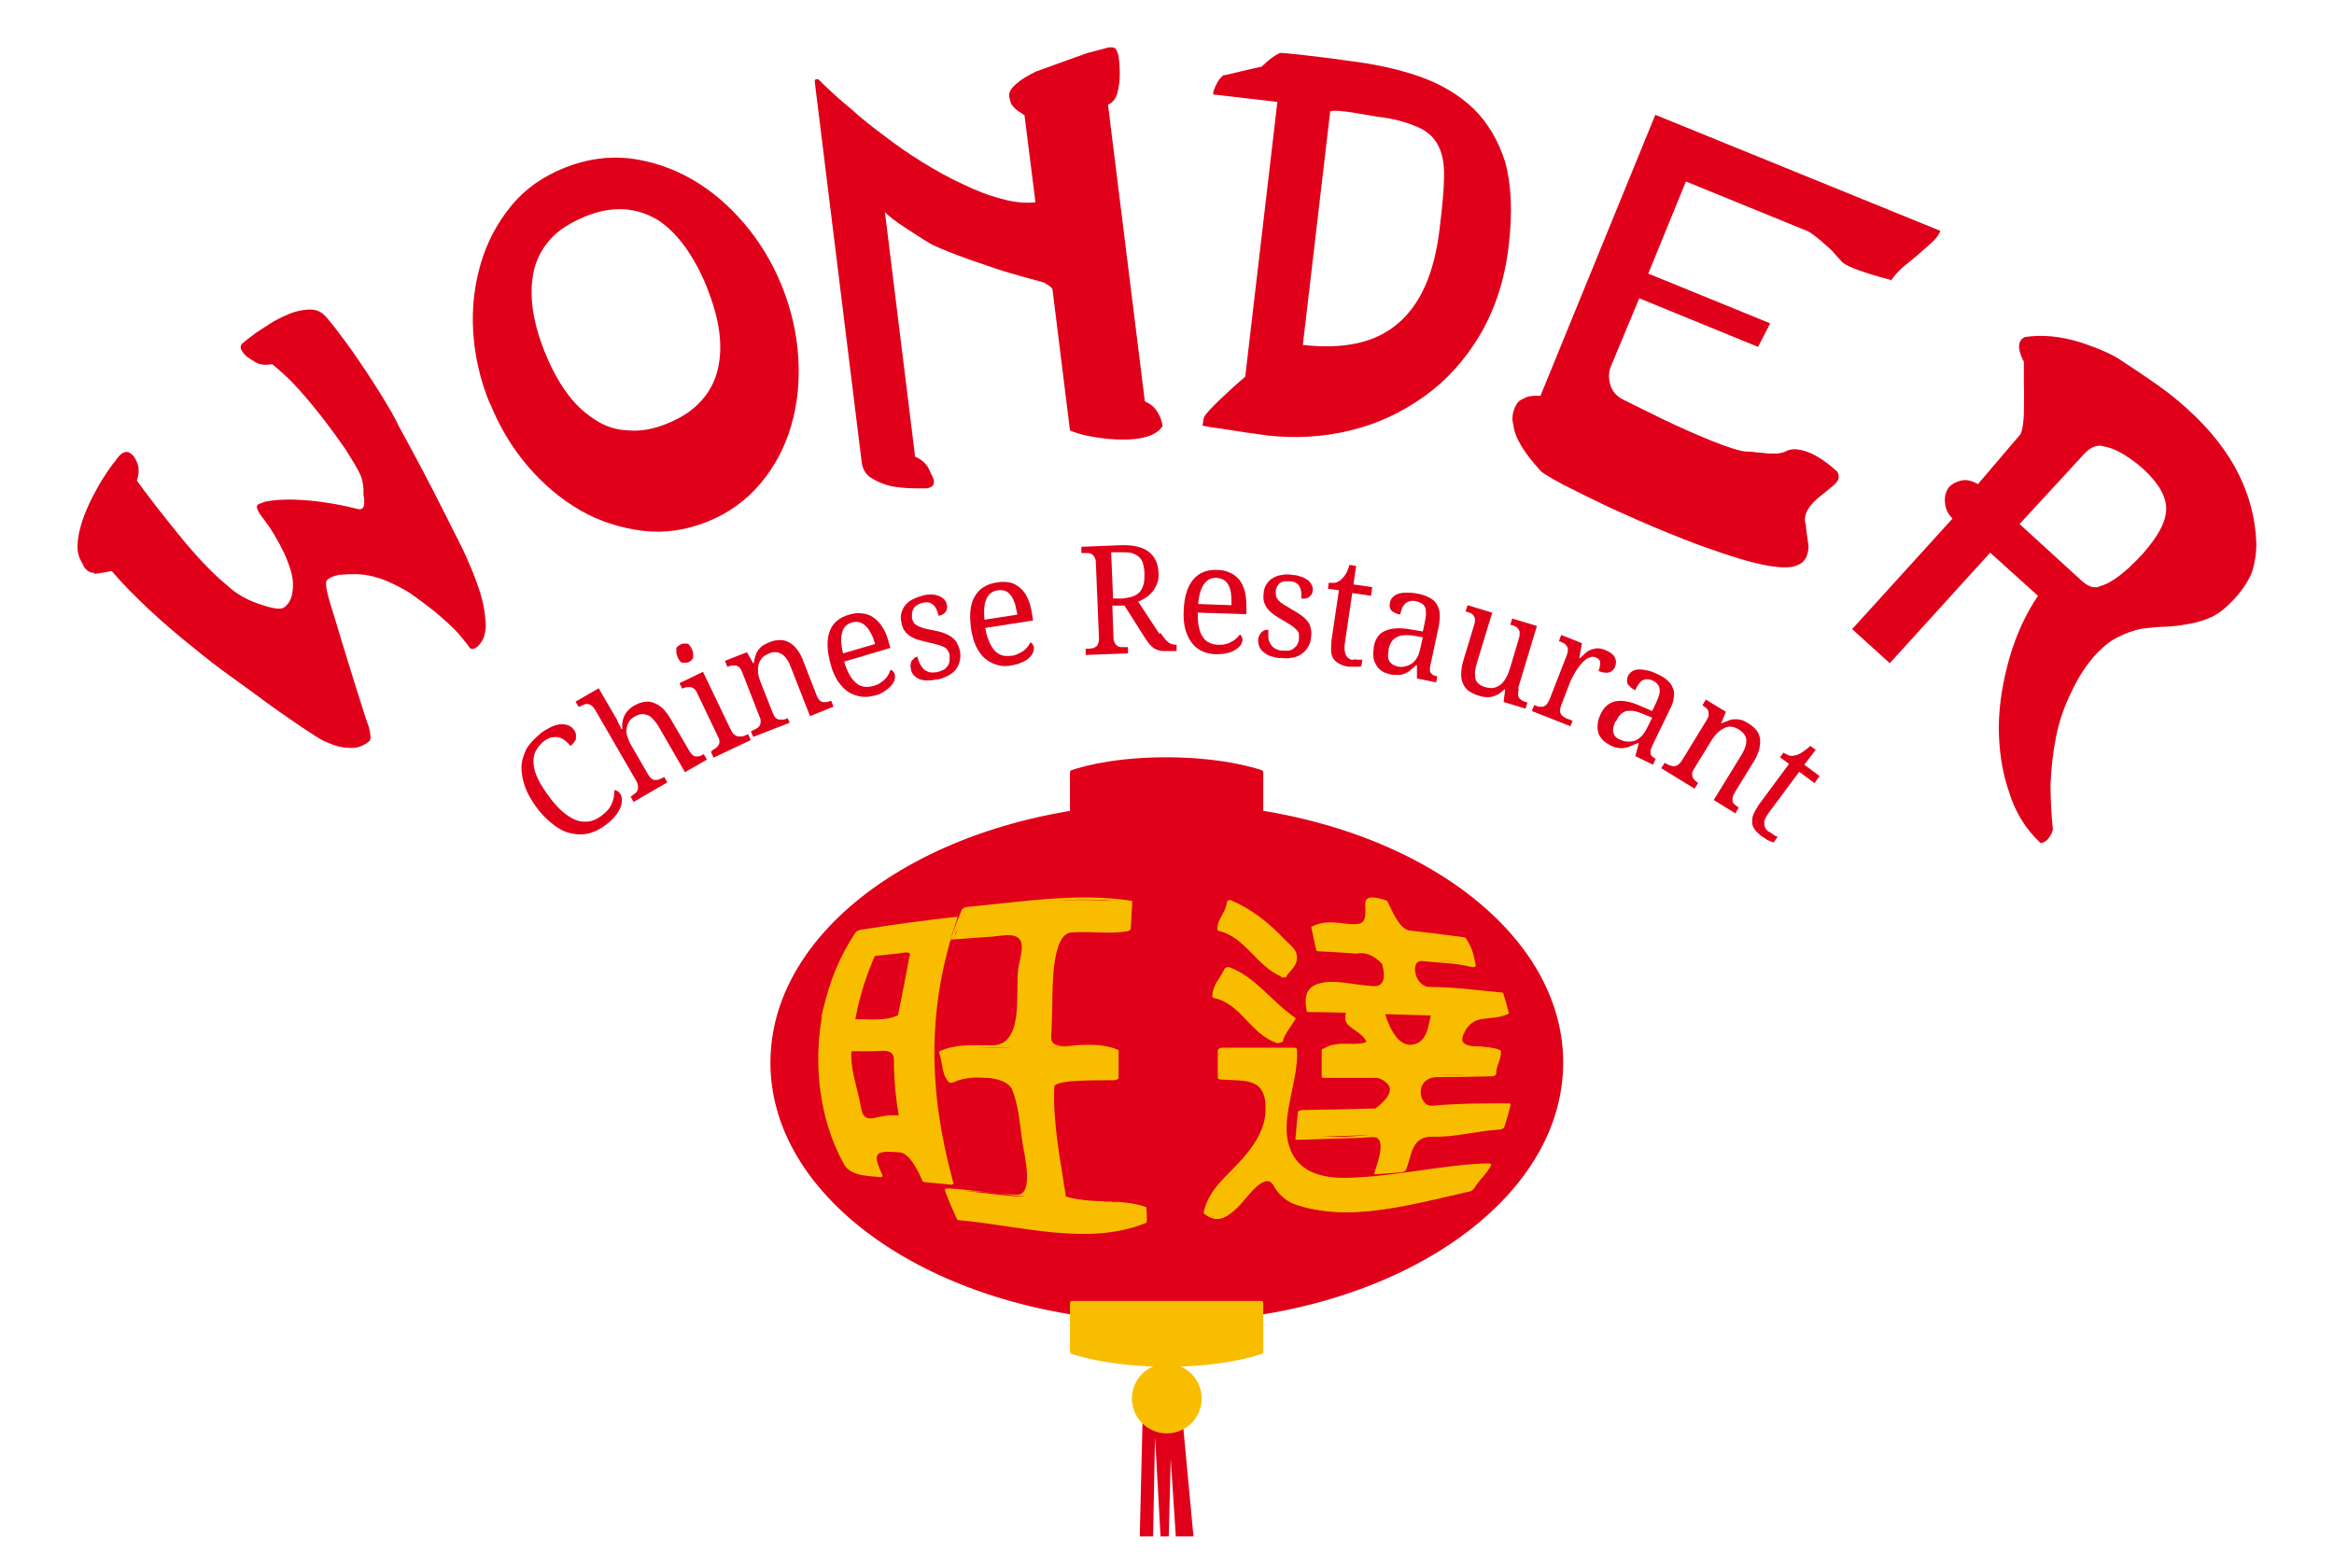
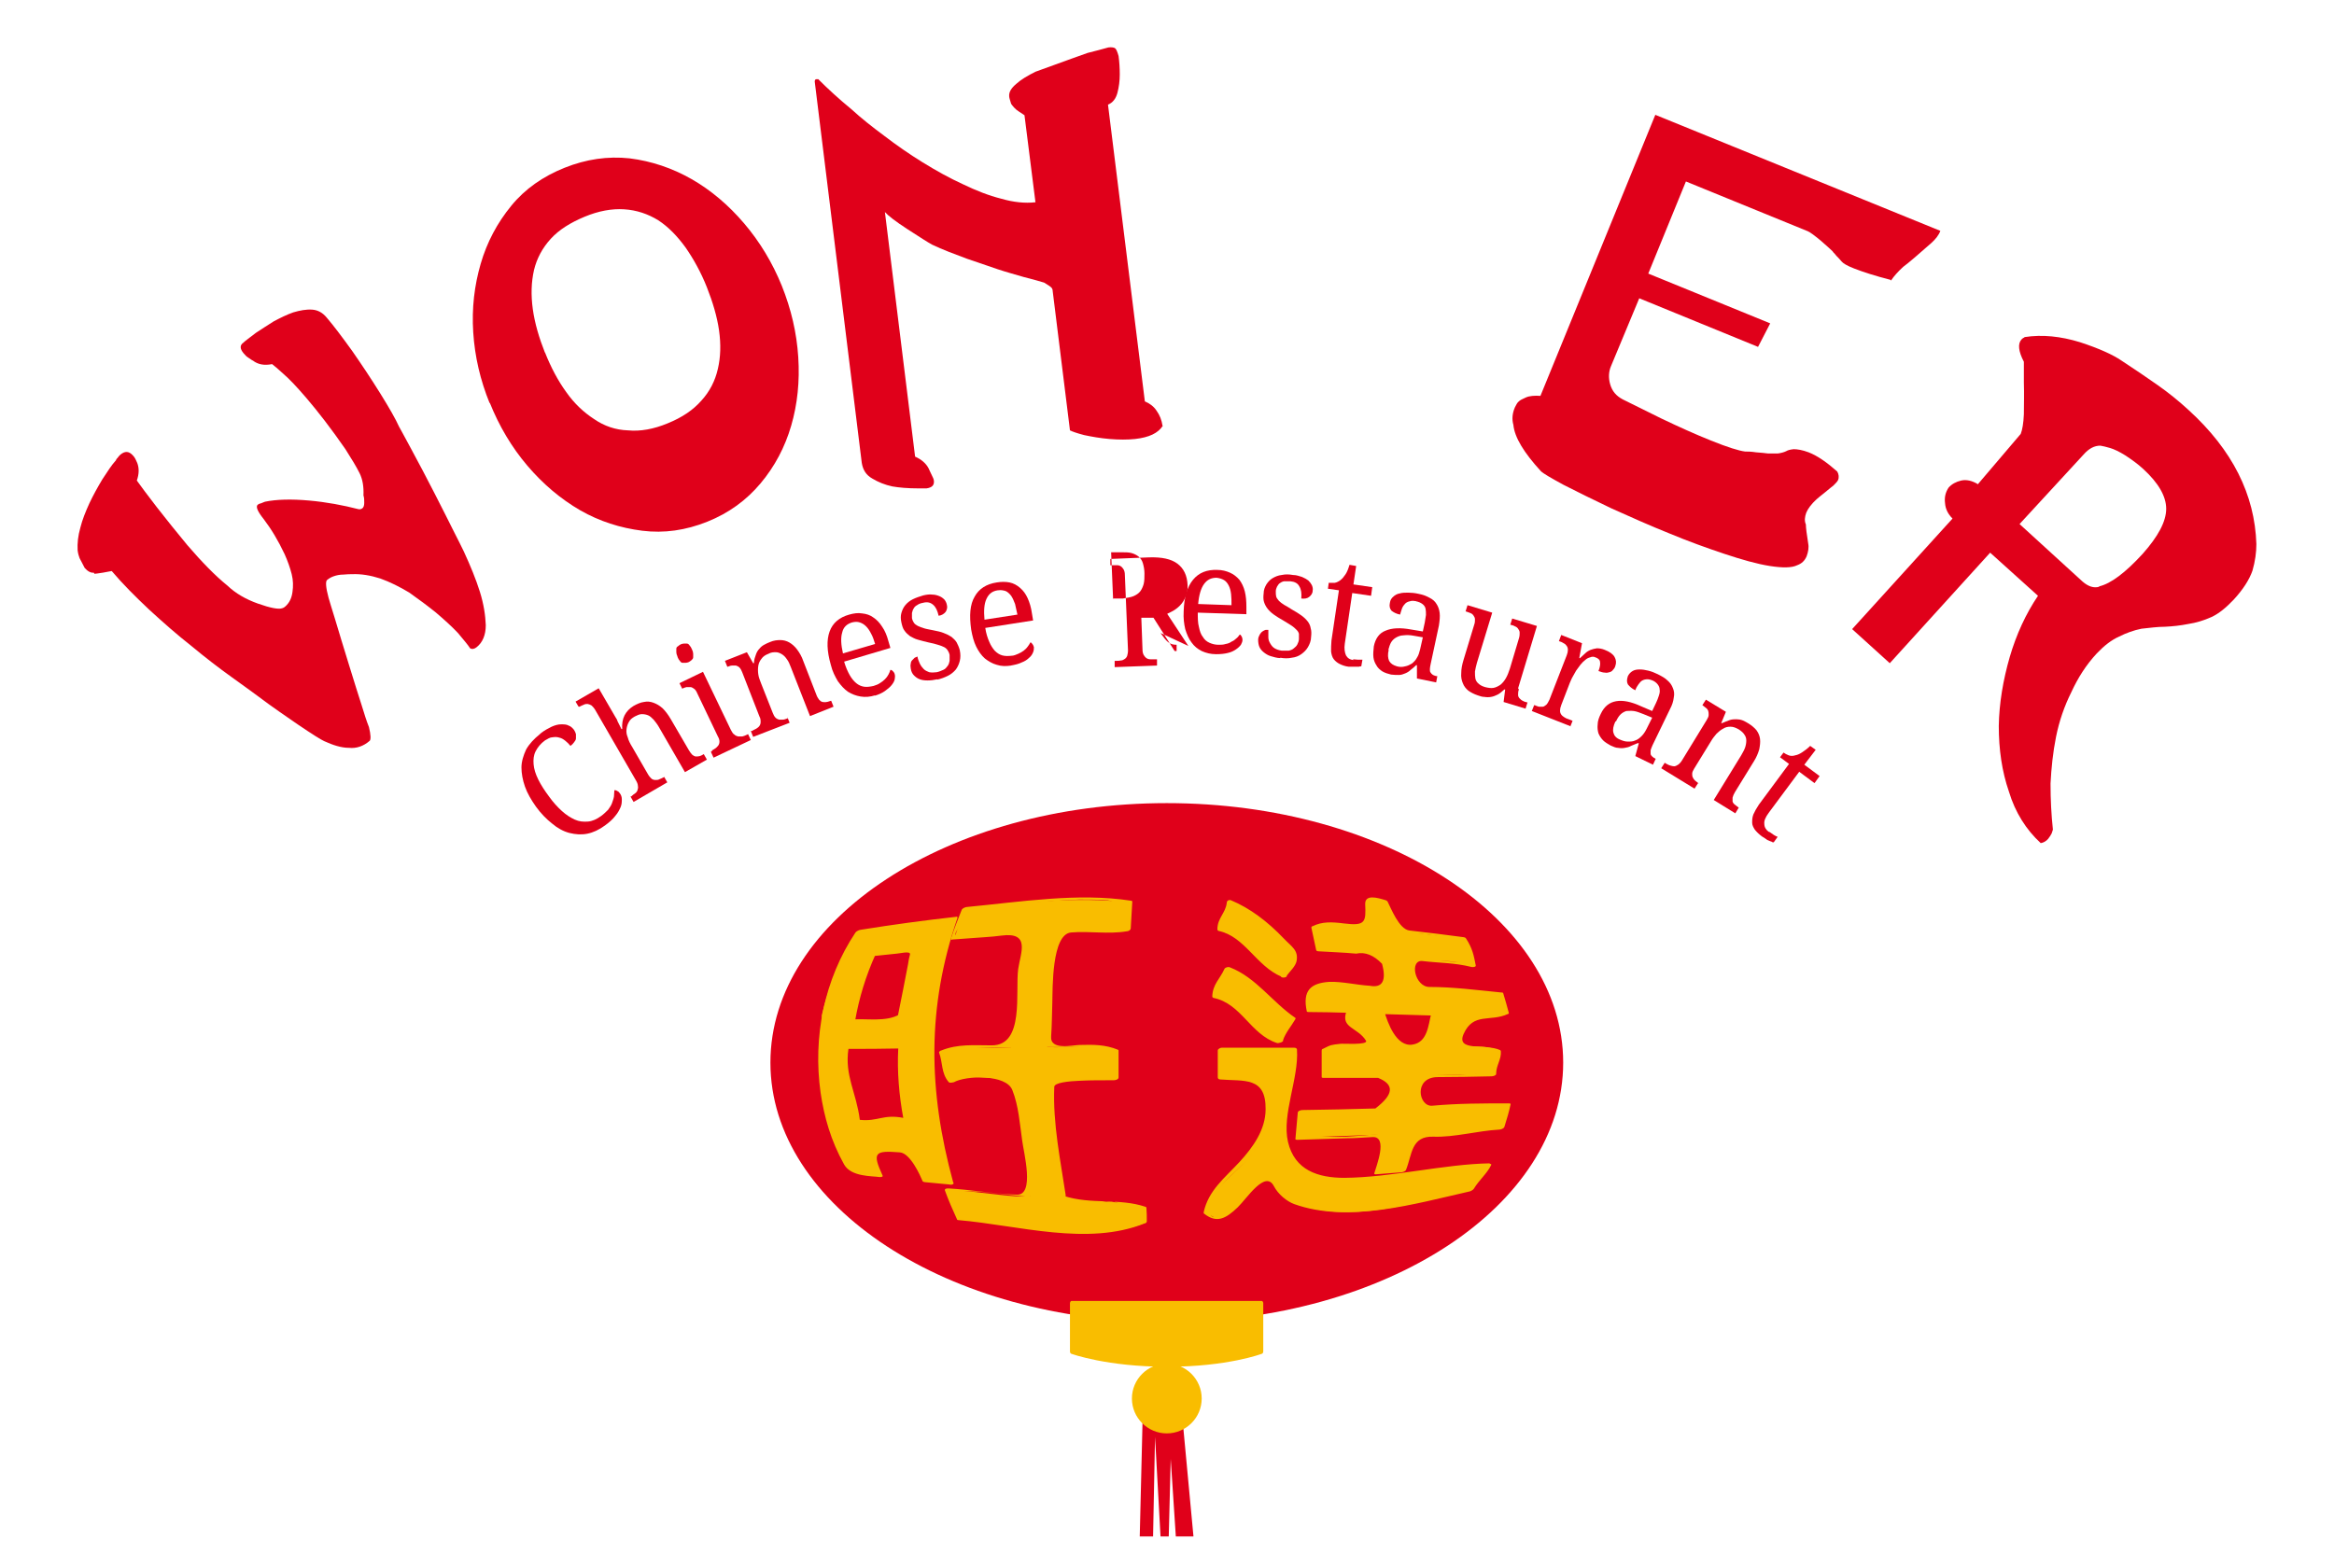
<svg xmlns="http://www.w3.org/2000/svg" version="1.1" viewBox="0 0 595.3 400">
  <defs>
    <style>
      .st0 {
        fill: none;
      }

      .st1 {
        fill: #1a171b;
        mix-blend-mode: multiply;
        opacity: 0;
      }

      .st2 {
        isolation: isolate;
      }

      .st3 {
        clip-path: url(#clippath-1);
      }

      .st4 {
        clip-path: url(#clippath-3);
      }

      .st5 {
        clip-path: url(#clippath-2);
      }

      .st6, .st7 {
        fill: #f9bd00;
      }

      .st7 {
        fill-rule: evenodd;
      }

      .st8 {
        clip-path: url(#clippath);
      }

      .st9 {
        fill: #e0001a;
      }
    </style>
    <clipPath id="clippath">
      <path class="st0" d="M196.5,271.1c0,36.6,45.3,66.2,101.1,66.2s101.1-29.6,101.1-66.2-45.3-66.2-101.1-66.2-101.1,29.6-101.1,66.2" />
    </clipPath>
    <clipPath id="clippath-1">
      <path class="st0" d="M196.5,271.1c0,36.6,45.3,66.2,101.1,66.2s101.1-29.6,101.1-66.2-45.3-66.2-101.1-66.2-101.1,29.6-101.1,66.2" />
    </clipPath>
    <clipPath id="clippath-2">
      <path class="st0" d="M273.3,331.9c-.2,0-.4.3-.4.6v12.3c0,.3.2.6.4.6,0,0,9,3.3,24.4,3.3s24.1-3.3,24.1-3.3c.2,0,.4-.3.4-.6v-12.3c0-.3-.2-.6-.4-.6h-48.5Z" />
    </clipPath>
    <clipPath id="clippath-3">
      <path class="st0" d="M273.3,196.5c-.2,0-.4.3-.4.6v12.3c0,.3.2.6.4.6h48.5c.2,0,.4-.3.4-.6v-12.3c0-.3-.2-.6-.4-.6,0,0-9-3.3-24.4-3.3s-24.1,3.3-24.1,3.3" />
    </clipPath>
  </defs>
  <g class="st2">
    <g id="Layer_1">
      <g>
        <g>
          <g>
            <path class="st9" d="M137.9,187.1c1-.8,2-1.3,2.8-1.7.9-.4,1.7-.6,2.4-.6.7,0,1.4,0,1.9.3.6.2,1,.6,1.4,1.1.2.3.4.7.5,1.1,0,.4,0,.7,0,1.1,0,.4-.3.7-.5,1-.2.3-.5.6-.9.9-.4-.5-.8-.9-1.3-1.3-.5-.4-1-.7-1.5-.8-.6-.2-1.1-.2-1.8-.1-.6,0-1.2.4-1.9.8-1.1.8-1.9,1.8-2.4,2.8-.5,1-.6,2.1-.5,3.3.1,1.2.5,2.5,1.2,3.9.7,1.4,1.6,2.8,2.8,4.4,1,1.4,2.1,2.6,3.2,3.6,1.1,1,2.2,1.7,3.3,2.2,1.1.5,2.2.6,3.4.5,1.1-.1,2.2-.6,3.3-1.4.7-.5,1.3-1.1,1.8-1.6.4-.6.8-1.1,1-1.7.2-.6.4-1.1.5-1.7,0-.6.1-1.1.1-1.6.2,0,.5,0,.7.2.3.1.5.3.7.6.3.4.5.9.5,1.5,0,.6,0,1.3-.3,2-.3.7-.7,1.5-1.4,2.3-.6.8-1.5,1.6-2.6,2.4-1.5,1.1-3,1.8-4.5,2.1s-3,.2-4.6-.2c-1.5-.4-3-1.2-4.4-2.4-1.4-1.1-2.8-2.5-4.1-4.3-1.2-1.7-2.2-3.4-2.8-5.1-.6-1.7-.9-3.4-.9-4.9s.5-3.1,1.2-4.6c.8-1.4,2-2.7,3.5-3.9Z" />
            <path class="st9" d="M169.4,198.2l.8,1.4-8.6,5-.8-1.4h.2c.4-.4.7-.6,1-.8.3-.2.5-.5.6-.8.1-.3.2-.7.1-1.1,0-.4-.2-.9-.5-1.4l-10.4-18c-.3-.5-.6-.8-.9-1.1-.3-.2-.6-.3-1-.4-.3,0-.7,0-1,.2-.3.1-.7.3-1.1.5h-.2c0,.1-.8-1.3-.8-1.3l5.9-3.4,4.3,7.4c.2.3.4.6.5,1,.2.3.3.7.5,1,.2.3.3.7.5,1h.2c-.2-2.7.8-4.6,2.9-5.9.9-.5,1.8-.9,2.6-1,.9-.2,1.7-.1,2.5.2.8.3,1.5.7,2.3,1.4.7.7,1.4,1.6,2.1,2.8l4.6,7.9c.3.5.6.9.9,1.2.3.2.6.4.9.4.3,0,.6,0,1-.1.3-.1.7-.3,1-.5h0c0,0,.8,1.4.8,1.4l-5.6,3.2-6.7-11.6c-.4-.7-.9-1.3-1.3-1.8-.5-.5-.9-.9-1.4-1.1-.5-.2-1-.3-1.6-.3-.6,0-1.2.3-1.8.6-.7.4-1.2.8-1.5,1.4-.3.5-.5,1.1-.6,1.8s0,1.4.3,2.1c.2.8.6,1.6,1.1,2.4l4.1,7.1c.3.5.6.8.9,1.1.3.2.6.3,1,.3.3,0,.7,0,1-.2.3-.1.7-.3,1.1-.5h0Z" />
            <path class="st9" d="M172.8,167.5c-.2-.4-.3-.8-.3-1.1,0-.3,0-.6,0-.9,0-.3.2-.5.4-.6.2-.2.4-.3.7-.5.3-.1.5-.2.8-.2.3,0,.5,0,.8,0,.3,0,.5.2.7.5.2.2.4.5.6,1,.2.4.3.8.3,1.1,0,.3,0,.6,0,.9,0,.3-.2.5-.4.7-.2.2-.4.3-.7.5-.3.1-.5.2-.8.2-.3,0-.5,0-.8,0-.3,0-.5-.2-.7-.5-.2-.2-.4-.5-.6-1ZM181.5,191.5c.4-.2.7-.4,1-.6.3-.2.5-.5.7-.7.2-.3.3-.6.3-1,0-.4-.1-.8-.4-1.3l-5.3-11.1c-.2-.5-.5-.9-.8-1.1-.3-.2-.6-.4-.9-.4-.3,0-.7,0-1,0-.4.1-.7.2-1.1.4h0s-.7-1.4-.7-1.4l6-2.9,7.1,14.8c.3.5.5,1,.9,1.2.3.3.6.4,1,.5.3,0,.7,0,1,0,.4-.1.7-.2,1.1-.4l.4-.2.7,1.5-9.5,4.5-.7-1.5.4-.2Z" />
            <path class="st9" d="M200.8,182.9l.6,1.5-9.3,3.6-.6-1.5h.3c.4-.3.8-.4,1.1-.6.3-.2.6-.4.8-.7.2-.3.3-.6.3-1,0-.4,0-.9-.3-1.4l-4.4-11.3c-.2-.5-.4-.9-.7-1.2-.3-.3-.6-.4-.9-.5-.3,0-.7,0-1,0-.4,0-.7.2-1.1.3h-.1s-.6-1.5-.6-1.5l5.6-2.2,1.6,2.8h.2c0-.9.3-1.6.5-2.2.2-.6.5-1.1.9-1.5.3-.4.8-.8,1.2-1,.5-.3,1-.5,1.5-.7.9-.4,1.8-.5,2.6-.5.8,0,1.6.2,2.3.6.7.4,1.4,1,2,1.8.6.8,1.2,1.8,1.6,3l3.3,8.5c.2.6.5,1,.7,1.3.3.3.5.5.9.6.3,0,.6.1,1,0,.3,0,.7-.2,1.1-.3h.1s.6,1.5.6,1.5l-6,2.4-4.9-12.5c-.3-.8-.6-1.5-1-2-.4-.6-.8-1-1.3-1.3-.5-.3-1-.5-1.5-.5-.6,0-1.2,0-1.9.4-.8.3-1.4.7-1.8,1.3-.4.5-.7,1.1-.8,1.8-.1.7-.1,1.4,0,2.1.1.8.4,1.5.7,2.3l3,7.6c.2.5.4.9.7,1.2.3.3.6.4.9.5.3,0,.7,0,1,0,.4,0,.7-.2,1.1-.3h.1Z" />
            <path class="st9" d="M223.2,177.4c-1.3.4-2.5.5-3.7.3-1.2-.2-2.2-.6-3.2-1.2-1-.7-1.8-1.6-2.6-2.7-.7-1.2-1.4-2.5-1.8-4.2-1-3.5-1.1-6.3-.3-8.5.8-2.2,2.5-3.6,5-4.3,1.1-.3,2.2-.5,3.3-.3,1,.1,2,.4,2.8,1,.9.6,1.6,1.3,2.3,2.4.7,1,1.2,2.2,1.6,3.7l.5,1.7-11.8,3.5c.4,1.4.9,2.5,1.4,3.4.5.9,1.1,1.6,1.7,2.1.6.5,1.3.8,2,.9.7.1,1.5,0,2.4-.2.6-.2,1.2-.4,1.6-.7.5-.3.9-.6,1.3-1,.4-.4.7-.8.9-1.2.2-.4.4-.8.5-1.2.2,0,.4.1.6.3.2.2.4.4.5.8.1.4.1.8,0,1.3-.1.5-.4,1-.8,1.5-.4.5-1,1-1.7,1.5-.7.5-1.6.9-2.6,1.2ZM217.3,158.8c-1.3.4-2.2,1.2-2.5,2.6-.4,1.3-.3,3.1.2,5.3l8.2-2.4c-.3-1-.6-1.9-1-2.6-.4-.8-.8-1.4-1.3-1.9-.5-.5-1-.8-1.6-1-.6-.2-1.2-.2-2,0Z" />
            <path class="st9" d="M239.1,173.3c-.9.2-1.7.3-2.5.3-.8,0-1.5-.1-2-.3-.6-.2-1.1-.6-1.5-1-.4-.4-.7-1-.8-1.7-.1-.5-.1-.9,0-1.3,0-.4.2-.7.4-.9.2-.2.4-.4.6-.6.2-.1.5-.2.7-.3.1.7.4,1.3.6,1.8.3.6.6,1,1,1.4.4.4.9.6,1.4.8.6.1,1.2.1,1.9,0,.6-.1,1.2-.4,1.7-.6s.8-.6,1.1-1c.3-.4.4-.8.5-1.3,0-.5,0-.9,0-1.5-.1-.5-.3-.9-.5-1.2-.2-.3-.5-.6-.9-.8-.4-.2-.9-.4-1.6-.6-.6-.2-1.4-.4-2.4-.6-1-.2-1.9-.5-2.7-.7-.8-.2-1.4-.6-2-.9-.5-.4-1-.8-1.4-1.4-.4-.5-.6-1.2-.8-2.1-.2-.9-.2-1.7,0-2.4.2-.7.5-1.4,1-2,.5-.6,1.1-1.1,1.9-1.5.8-.4,1.7-.7,2.7-1,.9-.2,1.6-.3,2.3-.2.7,0,1.3.2,1.8.4.5.2.9.5,1.3.9.3.4.5.8.6,1.3.2.7,0,1.3-.3,1.8-.4.5-1,.9-1.8,1-.3-1.3-.7-2.2-1.4-2.8-.7-.6-1.5-.8-2.6-.5-.6.1-1.1.3-1.5.6-.4.2-.7.5-.9.9-.2.3-.3.7-.4,1.1,0,.4,0,.8,0,1.3.1.5.3.9.5,1.2.2.3.6.6,1,.8.4.2,1,.4,1.6.6.6.2,1.4.3,2.3.5,1,.2,2,.4,2.7.7.8.3,1.4.6,2,1,.5.4,1,.9,1.3,1.4.3.6.6,1.2.8,2,.2,1,.2,1.9,0,2.7-.2.8-.5,1.5-1,2.2-.5.6-1.2,1.2-2,1.6-.8.4-1.8.8-2.8,1Z" />
            <path class="st9" d="M257.9,169.8c-1.3.2-2.5.2-3.7-.2-1.1-.3-2.1-.9-3-1.6-.9-.8-1.6-1.8-2.2-3-.6-1.2-1-2.7-1.3-4.4-.5-3.6-.3-6.4.9-8.4,1.1-2,3-3.2,5.6-3.6,1.2-.2,2.3-.2,3.3,0,1,.2,1.9.7,2.7,1.4.8.7,1.4,1.5,1.9,2.6.5,1.1.9,2.4,1.1,3.9l.3,1.8-12.2,1.9c.2,1.4.6,2.6,1,3.5.4,1,.9,1.7,1.4,2.3.6.6,1.2,1,1.9,1.2.7.2,1.5.2,2.4.1.6,0,1.2-.3,1.7-.5.5-.2,1-.5,1.4-.8.4-.3.8-.7,1-1,.3-.4.5-.7.7-1.1.2,0,.4.2.5.4.2.2.3.5.4.8,0,.4,0,.8-.2,1.3-.2.5-.5,1-1,1.4-.5.5-1.1.9-1.9,1.2-.8.4-1.7.6-2.8.8ZM254.5,150.6c-1.4.2-2.3.9-2.9,2.2-.6,1.3-.7,3-.5,5.3l8.4-1.3c-.2-1-.4-1.9-.6-2.7-.3-.8-.6-1.5-1-2.1-.4-.5-.9-1-1.4-1.2-.6-.2-1.2-.3-1.9-.2Z" />
-             <path class="st9" d="M296,161.5c.7,1,1.3,1.8,1.9,2.3.6.5,1.3.7,2.1.7h.1s0,1.6,0,1.6h-.5c-1.2,0-2.1,0-2.8,0-.7,0-1.4-.2-1.9-.4-.5-.2-1-.6-1.4-1-.4-.4-.8-1-1.3-1.7l-5.4-8.5h-3.1c0,.1.3,8.1.3,8.1,0,.6.1,1,.3,1.4.2.3.4.6.7.8.3.2.6.3,1,.3.4,0,.8,0,1.2,0h.5s0,1.6,0,1.6l-10.8.4v-1.6c0,0,.4,0,.4,0,.4,0,.8,0,1.2-.1.4,0,.7-.2,1-.4.3-.2.5-.5.6-.8.1-.4.2-.8.2-1.4l-.8-19.2c0-.6-.1-1-.3-1.4-.2-.3-.4-.6-.7-.8-.3-.2-.6-.3-1-.3-.4,0-.8,0-1.2,0h-.5s0-1.6,0-1.6l9.9-.4c3.2-.1,5.6.4,7.2,1.6,1.6,1.2,2.5,3,2.6,5.5,0,1,0,1.9-.4,2.7-.3.8-.7,1.5-1.2,2.1-.5.6-1.1,1.1-1.7,1.5-.6.4-1.3.7-1.9,1l5.4,8.2ZM283.8,152.7h2.6c1.1-.2,2-.3,2.7-.6.7-.3,1.3-.7,1.7-1.2.4-.5.7-1.2.9-1.9.2-.8.2-1.7.2-2.7,0-1-.2-1.9-.4-2.6-.2-.7-.6-1.3-1.1-1.7-.5-.4-1.1-.7-1.8-.9-.7-.2-1.6-.2-2.7-.2h-2.5c0,.1.5,11.9.5,11.9Z" />
+             <path class="st9" d="M296,161.5c.7,1,1.3,1.8,1.9,2.3.6.5,1.3.7,2.1.7h.1s0,1.6,0,1.6h-.5l-5.4-8.5h-3.1c0,.1.3,8.1.3,8.1,0,.6.1,1,.3,1.4.2.3.4.6.7.8.3.2.6.3,1,.3.4,0,.8,0,1.2,0h.5s0,1.6,0,1.6l-10.8.4v-1.6c0,0,.4,0,.4,0,.4,0,.8,0,1.2-.1.4,0,.7-.2,1-.4.3-.2.5-.5.6-.8.1-.4.2-.8.2-1.4l-.8-19.2c0-.6-.1-1-.3-1.4-.2-.3-.4-.6-.7-.8-.3-.2-.6-.3-1-.3-.4,0-.8,0-1.2,0h-.5s0-1.6,0-1.6l9.9-.4c3.2-.1,5.6.4,7.2,1.6,1.6,1.2,2.5,3,2.6,5.5,0,1,0,1.9-.4,2.7-.3.8-.7,1.5-1.2,2.1-.5.6-1.1,1.1-1.7,1.5-.6.4-1.3.7-1.9,1l5.4,8.2ZM283.8,152.7h2.6c1.1-.2,2-.3,2.7-.6.7-.3,1.3-.7,1.7-1.2.4-.5.7-1.2.9-1.9.2-.8.2-1.7.2-2.7,0-1-.2-1.9-.4-2.6-.2-.7-.6-1.3-1.1-1.7-.5-.4-1.1-.7-1.8-.9-.7-.2-1.6-.2-2.7-.2h-2.5c0,.1.5,11.9.5,11.9Z" />
            <path class="st9" d="M310.1,166.9c-1.3,0-2.5-.3-3.6-.8-1-.5-1.9-1.2-2.6-2.2-.7-.9-1.2-2.1-1.6-3.4-.3-1.3-.5-2.8-.4-4.5.1-3.6.9-6.3,2.4-8.1,1.5-1.8,3.5-2.6,6.2-2.5,1.2,0,2.3.3,3.2.7.9.4,1.7,1,2.4,1.8.6.8,1.1,1.8,1.4,3,.3,1.2.4,2.5.4,4v1.8c0,0-12.4-.4-12.4-.4,0,1.4,0,2.6.3,3.7.2,1,.5,1.9,1,2.5.4.7,1,1.2,1.7,1.5.7.3,1.4.5,2.3.5.6,0,1.2,0,1.8-.2.6-.1,1.1-.3,1.5-.6.5-.2.9-.5,1.2-.8.4-.3.6-.6.9-1,.2,0,.3.2.5.5.1.2.2.5.2.9,0,.4-.2.8-.4,1.2-.3.4-.7.8-1.3,1.2-.6.4-1.2.7-2.1.9-.8.2-1.8.3-2.9.3ZM310.3,147.4c-1.4,0-2.4.5-3.2,1.6-.8,1.1-1.3,2.8-1.5,5.1l8.5.3c0-1,0-2-.1-2.8-.1-.9-.3-1.6-.6-2.2-.3-.6-.7-1.1-1.2-1.4-.5-.3-1.1-.5-1.9-.6Z" />
            <path class="st9" d="M326.6,167.9c-.9,0-1.8-.3-2.5-.5-.7-.2-1.3-.6-1.8-1-.5-.4-.9-.9-1.1-1.4-.2-.5-.3-1.1-.3-1.8,0-.5.2-.9.4-1.3.2-.3.4-.6.7-.8.3-.2.5-.3.8-.4.3,0,.5,0,.7,0,0,.7,0,1.3,0,1.9,0,.6.2,1.1.5,1.6.3.5.6.9,1.1,1.2.5.3,1.1.5,1.8.6.7,0,1.2,0,1.8,0,.5-.1,1-.3,1.3-.6.4-.3.7-.6.9-1,.2-.4.4-.9.4-1.4,0-.5,0-.9,0-1.3-.1-.4-.3-.7-.6-1-.3-.3-.7-.7-1.3-1.1-.6-.4-1.3-.8-2.1-1.3-.9-.5-1.7-1-2.4-1.5-.7-.5-1.2-1-1.6-1.5-.4-.5-.7-1.1-.9-1.7-.2-.6-.2-1.4-.1-2.2,0-.9.3-1.6.7-2.3.4-.6.9-1.2,1.6-1.6.7-.4,1.4-.7,2.3-.8.9-.2,1.8-.2,2.9,0,.9,0,1.6.3,2.3.5.7.3,1.2.6,1.6.9.4.4.7.8.9,1.2.2.5.3.9.2,1.4,0,.7-.4,1.2-.9,1.6-.5.4-1.2.5-2,.4.1-1.3,0-2.3-.5-3.1-.4-.8-1.2-1.2-2.3-1.3-.6,0-1.2,0-1.6,0-.5.1-.8.3-1.1.5-.3.2-.5.6-.7.9-.2.4-.3.8-.3,1.2,0,.5,0,.9.1,1.3.1.4.4.7.7,1.1.3.3.8.7,1.3,1,.6.3,1.2.7,2,1.2.9.5,1.7,1,2.4,1.5.7.5,1.2,1,1.6,1.5.4.5.7,1.1.8,1.8.2.6.2,1.4.1,2.2,0,1-.4,1.9-.8,2.6-.4.7-1,1.3-1.7,1.8-.7.5-1.5.8-2.4.9-.9.2-1.9.2-3,0Z" />
            <path class="st9" d="M345.1,168.2c.4,0,.8.1,1.2.1.4,0,.8,0,1.2,0l-.3,1.7c-.2,0-.4,0-.6.1-.3,0-.5,0-.8,0-.3,0-.6,0-.9,0-.3,0-.6,0-.9,0-.9-.1-1.7-.4-2.3-.7-.6-.3-1.1-.7-1.5-1.2-.4-.5-.6-1.2-.7-2,0-.8,0-1.7.1-2.8l1.9-12.8-2.8-.4.2-1.5c.4,0,.9,0,1.5,0,.6-.1,1.1-.4,1.5-.7.5-.4.9-.9,1.3-1.5.4-.6.7-1.4,1-2.4l1.7.3-.7,4.7,4.8.7-.3,2.2-4.8-.7-1.9,12.9c-.2,1.3,0,2.3.3,3,.4.7,1,1.1,1.9,1.2Z" />
            <path class="st9" d="M361.4,153.4c-.7-.1-1.3-.2-1.8,0-.5.1-.9.3-1.2.6-.3.3-.6.7-.8,1.2-.2.5-.3,1-.5,1.6-1-.2-1.7-.6-2.2-1-.4-.5-.6-1.1-.4-2,.1-.7.4-1.2.9-1.6.4-.4,1-.7,1.6-.8.7-.2,1.4-.2,2.2-.2.8,0,1.7.1,2.6.3,1.1.2,2.1.6,2.8,1,.8.4,1.4.9,1.8,1.6.4.6.7,1.4.8,2.3.1.9,0,1.9-.2,3.2l-2.1,9.8c-.1.5-.2,1-.2,1.3,0,.4,0,.7.2.9.1.2.3.4.6.6.3.1.6.3,1,.3h.1s-.3,1.6-.3,1.6l-4.9-1v-3.4c.1,0-.2,0-.2,0-.5.5-1,.9-1.4,1.2-.4.4-.9.7-1.4.9-.5.2-1,.4-1.6.4-.6,0-1.2,0-2-.1-.8-.2-1.5-.4-2.2-.8-.6-.4-1.2-.9-1.5-1.5-.4-.6-.7-1.3-.8-2.1-.1-.8,0-1.8.1-2.8.4-2,1.4-3.4,3-4,1.6-.7,3.8-.8,6.5-.3l3,.5.5-2.3c.1-.7.2-1.3.3-1.9,0-.6,0-1.1-.1-1.6-.1-.5-.4-.9-.8-1.2-.4-.3-1-.6-1.7-.7ZM354.2,165.8c-.3,1.2-.2,2.1.1,2.8.4.7,1,1.1,2,1.4.7.2,1.4.2,2.1,0,.6-.1,1.2-.4,1.7-.7.5-.4,1-.9,1.3-1.5.4-.6.6-1.3.8-2.1l.7-3.1-2.3-.4c-1-.2-1.9-.2-2.7-.1-.7,0-1.4.3-1.9.6-.5.3-.9.7-1.2,1.2-.3.5-.5,1.2-.7,1.9Z" />
            <path class="st9" d="M387.4,175.9c-.2.5-.2,1-.2,1.4,0,.4.2.7.4.9.2.2.5.5.8.6.3.2.7.3,1.1.4h.1s-.5,1.6-.5,1.6l-5.6-1.7.4-3.2h-.2c-.6.5-1.1,1-1.7,1.3-.6.3-1.1.5-1.7.6-.6.1-1.1.1-1.7,0-.6,0-1.1-.2-1.7-.4-.9-.3-1.7-.7-2.4-1.2-.6-.5-1.1-1.1-1.4-1.9-.3-.7-.5-1.6-.4-2.6,0-1,.2-2.1.6-3.4l2.7-8.9c.2-.5.2-1,.2-1.4,0-.4-.2-.7-.4-1-.2-.3-.5-.5-.8-.6s-.7-.3-1.1-.4h-.1s.5-1.6.5-1.6l6.3,1.9-3.9,12.8c-.2.8-.4,1.5-.5,2.2,0,.7,0,1.3.1,1.8.1.5.4,1,.8,1.3.4.4,1,.7,1.7.9.8.2,1.5.3,2.1.2.6-.1,1.2-.4,1.8-.8.5-.4,1-1,1.4-1.7.4-.7.7-1.5,1-2.4l2.3-7.7c.2-.6.2-1.1.2-1.5,0-.4-.2-.7-.4-1-.2-.3-.5-.5-.8-.6-.3-.2-.7-.3-1.1-.4h-.1s.5-1.6.5-1.6l6.3,1.9-4.8,15.9Z" />
            <path class="st9" d="M400.6,185.3l-9.9-3.9.6-1.5h.1c.4.2.8.3,1.1.4.4,0,.7,0,1,0,.3,0,.6-.3.9-.5.3-.3.5-.7.8-1.3l4.4-11.3c.2-.5.3-1,.3-1.4,0-.4-.1-.7-.3-1-.2-.3-.4-.5-.8-.7-.3-.2-.7-.4-1.1-.5h-.1s.6-1.6.6-1.6l5.3,2.1-.7,3.8h.2c.4-.4.9-.8,1.3-1.2.4-.4.9-.7,1.4-.9.5-.2,1-.3,1.6-.4.6,0,1.3.1,2,.4,1.3.5,2.1,1.1,2.5,1.8.4.7.5,1.5.2,2.3-.1.4-.3.7-.6,1-.2.3-.5.5-.9.6-.3.1-.7.2-1.2.1-.5,0-1-.2-1.6-.4.4-1,.5-1.8.4-2.3,0-.5-.5-1-1.2-1.2-.4-.2-.9-.2-1.3,0-.4.1-.9.3-1.3.7-.4.3-.8.7-1.2,1.2-.4.5-.7,1-1.1,1.5-.3.5-.6,1.1-.9,1.6-.3.5-.5,1.1-.7,1.5l-2.2,5.7c-.2.5-.3,1-.3,1.4,0,.4.1.7.3,1,.2.3.5.5.8.7.3.2.7.4,1.1.5l1,.4-.6,1.5Z" />
            <path class="st9" d="M421.9,173.8c-.6-.3-1.2-.5-1.7-.5-.5,0-.9.1-1.3.3-.4.2-.7.6-1,1-.3.4-.6.9-.8,1.5-.9-.4-1.5-1-1.9-1.5-.3-.6-.3-1.2,0-2.1.3-.6.7-1,1.2-1.3.5-.3,1.1-.4,1.8-.4.7,0,1.4.1,2.2.3.8.2,1.6.5,2.4.9,1,.5,1.9,1,2.5,1.6.7.6,1.1,1.2,1.4,2,.3.7.4,1.5.2,2.4-.1.9-.4,1.9-1,3l-4.4,9.1c-.2.5-.4.9-.5,1.3,0,.4,0,.7,0,.9,0,.3.2.5.4.7.2.2.5.4.9.6h0s-.7,1.5-.7,1.5l-4.5-2.2.9-3.3h-.3c-.6.2-1.1.5-1.7.7-.5.3-1,.4-1.6.5-.5.1-1.1.1-1.7,0-.6,0-1.2-.3-1.9-.6-.7-.4-1.4-.8-1.9-1.3-.5-.5-.9-1.1-1.2-1.8-.2-.7-.3-1.4-.2-2.3,0-.8.3-1.7.8-2.7.9-1.9,2.2-2.9,3.9-3.2,1.7-.3,3.8.1,6.4,1.3l2.8,1.2,1-2.1c.3-.6.5-1.2.7-1.8.2-.6.3-1.1.2-1.6,0-.5-.2-.9-.5-1.3-.3-.4-.8-.8-1.5-1.1ZM412,184.1c-.5,1.1-.7,2-.5,2.8.2.8.7,1.4,1.7,1.8.7.3,1.3.5,2,.5.7,0,1.3,0,1.9-.3.6-.2,1.1-.6,1.6-1.1.5-.5.9-1.1,1.3-1.9l1.4-2.8-2.2-.9c-1-.4-1.8-.7-2.5-.8-.7-.1-1.4,0-1.9,0-.6.2-1.1.5-1.5.9-.4.4-.8,1-1.1,1.7Z" />
            <path class="st9" d="M433.1,199.8l-.9,1.4-8.5-5.2.9-1.4.3.2c.4.2.7.4,1.1.5.3.1.7.2,1,.2.3,0,.7-.2,1-.4.3-.2.7-.6,1-1.1l6.3-10.3c.3-.5.5-.9.5-1.3,0-.4,0-.7-.1-1-.1-.3-.3-.6-.6-.8-.3-.2-.6-.5-.9-.7h0c0,0,.9-1.4.9-1.4l5.1,3.1-1.2,2.9h.2c.7-.3,1.4-.6,2-.8.6-.2,1.2-.2,1.7-.2.5,0,1.1.1,1.6.3.5.2,1,.5,1.5.8.8.5,1.5,1.1,2,1.7.5.7.8,1.4.9,2.2.1.8,0,1.7-.2,2.7-.3,1-.7,2-1.4,3.1l-4.8,7.8c-.3.5-.5,1-.6,1.4,0,.4,0,.7,0,1,.1.3.3.6.6.8.3.2.6.5.9.7h.1c0,0-.9,1.5-.9,1.5l-5.5-3.4,7-11.4c.4-.7.8-1.4,1-2,.2-.6.3-1.2.3-1.8,0-.6-.2-1.1-.5-1.5-.3-.5-.8-.9-1.4-1.3-.7-.4-1.4-.7-2.1-.7-.7,0-1.3.1-1.9.5-.6.3-1.2.8-1.7,1.3-.5.6-1,1.2-1.4,1.9l-4.3,7c-.3.5-.5.9-.5,1.3,0,.4,0,.7.2,1,.1.3.4.6.6.8.3.2.6.5.9.7h0Z" />
            <path class="st9" d="M451.4,212.3c.4.3.7.5,1,.7.3.2.7.4,1,.5l-1,1.4c-.2,0-.4,0-.6-.2-.2,0-.5-.2-.8-.3-.3-.1-.5-.3-.8-.5-.3-.2-.5-.3-.8-.5-.8-.6-1.3-1.1-1.8-1.7-.4-.6-.7-1.2-.7-1.8,0-.6,0-1.3.3-2.1.3-.7.8-1.6,1.4-2.5l7.7-10.4-2.3-1.7.9-1.2c.4.3.8.5,1.3.7.5.2,1.1.2,1.7,0,.6-.1,1.2-.4,1.8-.8.6-.4,1.3-.9,2-1.6l1.4,1-2.9,3.8,3.9,2.9-1.3,1.8-3.9-2.9-7.8,10.5c-.8,1.1-1.2,2-1.1,2.8,0,.8.4,1.5,1.1,2Z" />
          </g>
          <g>
            <path class="st9" d="M23.9,146.1c-.7.1-1.5-.3-2.3-1.2-.6-1.1-1-2-1.3-2.5-.2-.5-.4-1.2-.5-2-.1-1.8.1-3.7.7-5.8.5-2,1.3-4,2.3-6.2,1-2.1,2.1-4.1,3.3-6.1,1.3-2,2.4-3.7,3.5-4.9,0-.2.2-.4.4-.6.2-.3.4-.5.7-.8,1.2-1,2.2-.9,3.2.2.5.5.8,1.2,1.1,1.9.5,1.3.5,2.8-.1,4.5,1,1.4,2.7,3.7,5.1,6.8,2.4,3.1,5,6.3,7.8,9.7,3.7,4.3,7.1,7.8,10.2,10.3,2.1,2,4.7,3.5,7.8,4.6,3.1,1.1,5.2,1.5,6.1,1.2.4-.1.7-.3.9-.5,1-.9,1.6-2.1,1.8-3.7.2-1.4.2-2.9-.2-4.5-.4-1.6-1-3.3-1.8-5.1-.8-1.7-1.7-3.4-2.6-4.9-.9-1.5-1.8-2.8-2.7-4-1.6-2-2.1-3.2-1.6-3.7.1-.1.4-.3.9-.4.4-.2.8-.3,1-.4,2.9-.6,6.7-.7,11.2-.3,4.5.4,8.7,1.2,12.6,2.2.4.1.7,0,1-.2.3-.2.5-.7.5-1.4,0-.7,0-1.3-.2-1.9.1-2.2-.2-4.1-1-5.7-.8-1.6-2-3.6-3.6-6.1-3.6-5.2-7-9.6-10-13.1-2.4-2.8-4.3-4.8-5.8-6.1-1.4-1.3-2.4-2.1-2.9-2.5-2,.4-3.6.1-4.9-.9-.3-.1-.6-.4-1.1-.7-.5-.3-.9-.7-1.3-1.2-.9-1.1-1-2,0-2.7.4-.4,1.5-1.2,3.2-2.5,1.4-.9,2.9-1.9,4.5-2.9,1.7-.9,3.3-1.7,5-2.3,1.7-.5,3.3-.8,4.8-.7,1.5.1,2.7.8,3.7,2,1.8,2.1,3.9,4.9,6.5,8.5,2.5,3.6,4.9,7.2,7.2,10.9,2.3,3.7,3.9,6.5,4.8,8.5.2.3,1.2,2.2,3.1,5.7,1.9,3.5,3.9,7.3,6,11.4,2.1,4.1,3.7,7.3,4.8,9.5,1.1,2.2,2,3.9,2.6,5.2,1.7,3.7,3.1,7.1,4.1,10.3,1,3.2,1.4,6,1.5,8.5,0,2.5-.8,4.4-2.3,5.6-.6.5-1.2.6-1.7.3-.5-.8-1.6-2.1-3.1-3.9-1.6-1.7-3.5-3.4-5.6-5.2-2.1-1.7-4.4-3.4-6.8-5.1-2.5-1.5-4.9-2.7-7.4-3.6-2.5-.8-4.9-1.2-7.2-1.1-.5,0-1.3,0-2.2.1-1,0-1.8.2-2.4.4-.6.2-1.2.5-1.8,1-.4.4-.3,1.9.4,4.5.2.6.7,2.5,1.7,5.6.9,3.1,2.1,6.9,3.5,11.5,1.4,4.6,2.5,8,3.2,10.2.7,2.3,1.3,4.2,1.9,5.7.5,2,.5,3.2.2,3.5-1.6,1.4-3.4,2-5.3,1.8-2,0-4.1-.7-6.3-1.7-.9-.4-3.1-1.8-6.8-4.3-3.6-2.5-6.1-4.2-7.3-5.1-3.2-2.4-6.4-4.7-9.6-7-3.2-2.3-6.6-4.9-10.2-7.9-3.7-2.9-7.2-6-10.8-9.3-3.5-3.3-6.7-6.5-9.5-9.8-.2,0-1,.2-2.2.4-1.3.2-2,.3-2.2.3Z" />
            <path class="st9" d="M124.9,102.9c-2.4-5.9-3.8-11.9-4.2-18.1-.4-6.2.3-12,1.9-17.5,1.6-5.5,4.2-10.4,7.8-14.8,3.5-4.3,8.1-7.5,13.6-9.7,5.5-2.2,11-3,16.6-2.4,5.6.7,10.9,2.5,15.8,5.3,4.9,2.8,9.4,6.6,13.4,11.3,4,4.7,7.2,10,9.6,15.9,2.4,6,3.8,12,4.2,18.2.4,6.2-.2,12-1.8,17.5-1.6,5.5-4.2,10.4-7.8,14.7-3.6,4.3-8.1,7.6-13.6,9.8-5.5,2.2-11,3-16.6,2.3-5.6-.7-10.9-2.4-15.8-5.2-5-2.9-9.5-6.7-13.5-11.4-4-4.7-7.2-10.1-9.6-16.1ZM139,89.9c1.5,3.8,3.3,7.2,5.4,10.1,2.1,3,4.5,5.2,7.1,6.9,2.6,1.8,5.5,2.8,8.7,2.9,3.1.3,6.5-.3,10.1-1.8,3.7-1.5,6.5-3.4,8.6-5.8,2.1-2.3,3.5-5,4.2-8.1.7-3,.8-6.2.3-9.8-.5-3.5-1.6-7.2-3.1-11-1.5-3.8-3.4-7.2-5.4-10.1-2.1-2.9-4.4-5.3-7-7-2.6-1.6-5.5-2.6-8.7-2.8-3.1-.2-6.5.4-10.1,1.9-3.6,1.5-6.5,3.3-8.6,5.6-2.2,2.4-3.6,5.1-4.3,8-.7,3.1-.8,6.4-.3,10,.5,3.6,1.6,7.3,3.1,11.1Z" />
            <path class="st9" d="M296.6,108.6c-1.2,1.9-3.5,3-7.1,3.4-1.9.2-4.1.2-6.5,0-2.4-.2-4.6-.6-6.5-1-1.9-.5-3-.9-3.6-1.2l-4.4-35.5c0-.5-.2-.8-.4-1-.2-.2-.8-.6-1.8-1.2-1-.3-2.7-.8-5.1-1.4-2.4-.7-4.6-1.3-6.7-2-2.1-.7-4.7-1.6-7.9-2.7-3.2-1.2-6.2-2.3-8.9-3.6-1.1-.6-3.1-1.9-6.2-3.9-3.1-2-5-3.5-5.8-4.4l7.7,62.4c1.6.7,2.8,1.7,3.5,3.1,0,0,.2.5.6,1.3.4.8.7,1.4.7,1.8.1,1.1-.5,1.7-1.9,1.9-.2,0-.9,0-2,0-2.8,0-5-.2-6.7-.5-1.9-.4-3.6-1.1-5.1-2-1.6-.9-2.4-2.2-2.7-4l-12-97.3c0-.4.2-.6.4-.6.2,0,.3,0,.4,0,.1,0,.2,0,.2.1,2.3,2.3,5.1,4.9,8.4,7.6,2.5,2.3,5.3,4.5,8.4,6.8,3,2.3,6.3,4.6,9.7,6.7,3.4,2.1,6.8,4,10.3,5.6,3.3,1.6,6.6,2.9,9.8,3.7,3.1.9,6,1.2,8.7.9l-2.8-22.2c-.2-.1-.7-.5-1.5-1-.8-.5-1.4-1.2-1.9-1.9-.3-1-.5-1.6-.5-1.9-.1-1.1.5-2.1,1.8-3.2,1.2-1.1,2.9-2.1,4.9-3.1,8-2.9,12.4-4.5,13.3-4.8,2.1-.5,3.8-1,5.3-1.4.8-.1,1.4,0,1.7.2.3.2.6.9.9,2,.2,1.5.3,3,.3,4.7,0,1.6-.2,3.2-.6,4.7-.4,1.5-1.2,2.5-2.4,3l9.4,75.7c1.2.5,2.3,1.3,3,2.4.8,1.1,1.3,2.4,1.5,3.8Z" />
-             <path class="st9" d="M312.3,19.2c5.8-1.4,9-2.1,9.5-2.2,1.7-1.7,3.3-2.9,4.7-3.5.8,0,2.9.2,6.4.6,6.1.7,9.7,1.2,10.9,1.4,6.7.8,12.7,2.1,18.2,4,5.4,1.9,10,4.6,13.7,8.1,3.7,3.6,6.4,8.1,8.2,13.7,1.6,5.8,1.9,12.9.9,21.4-1,8.7-3.5,16.2-7.3,22.7-3.8,6.4-8.6,11.7-14.2,15.7-5.7,4.1-11.9,7-18.8,8.7-7,1.7-14,2.1-21.3,1.3-.9-.1-2.5-.4-5-.7-2.4-.4-4.8-.7-7.2-1.1-2.4-.3-3.8-.6-4.3-.7.1-.9.3-1.7.4-2.2.5-.9,1.9-2.4,4.2-4.6,2.3-2.2,4.4-4.1,6.3-5.7l8.2-70.1-16.4-1.9c0-.8.4-1.7.9-2.7.5-1,1.1-1.8,1.9-2.3ZM339.3,28.2l-7,59.8c10.6,1.2,18.7-.6,24.4-5.6,5.7-4.9,9.2-12.9,10.5-24.2.7-5.7,1.1-10.1,1.1-13,.1-3.3-.4-6-1.4-7.9-1-2.1-2.7-3.7-5.1-4.8-3.2-1.4-6.6-2.3-10.4-2.7,0,0-1.3-.2-3.5-.6-2.3-.4-4-.7-5.3-.8-1.6-.2-2.7-.2-3.3,0Z" />
            <path class="st9" d="M482.2,71.4c-3.9-1-7-2-9.3-2.9-1.8-.7-2.8-1.3-3.2-1.8-.2-.2-.4-.5-.8-.9-.4-.4-.7-.7-.9-1-.3-.3-.5-.5-.6-.7-.4-.4-1.4-1.3-3-2.7-1.7-1.4-2.8-2.2-3.3-2.4l-31.1-12.7-9.6,23.5,31.1,12.7-3.1,6-30.3-12.4-7.2,17.3c-.6,1.4-.7,3-.2,4.7.5,1.7,1.5,2.9,3.2,3.8,2.2,1.1,5.5,2.7,9.9,4.9,4.4,2.1,8.6,4,12.6,5.6,4.2,1.7,7.1,2.6,8.7,2.8.6,0,1.5,0,2.8.2,1.3.1,2.4.2,3.1.3.8,0,1.6,0,2.4,0,.8-.1,1.6-.3,2.2-.6.3-.2.9-.4,1.9-.5.9,0,2.2.2,3.8.8,2.3.9,4.7,2.6,7.3,4.9.4.7.5,1.5.2,2.2-.2.4-.6.8-1.2,1.4-.3.2-1,.8-2.1,1.7s-1.9,1.5-2.2,1.8c-1.3,1.2-2.2,2.4-2.6,3.4-.4,1.1-.5,2.1-.1,3,0,.8.2,2.4.6,4.9.2,1,0,2.1-.4,3.2-.5,1.2-1.3,1.9-2.4,2.3-1.4.7-3.8.7-7,.2-3.2-.5-7.1-1.6-11.6-3.1-4.5-1.5-9.2-3.2-14-5.2-5-2-9.9-4.2-14.8-6.4-4.8-2.3-8.9-4.3-12.2-6-3.3-1.8-5.2-2.9-5.8-3.5-4.3-4.7-6.7-8.6-7-11.8-.4-1.4-.3-2.9.4-4.5.3-.6.6-1.2,1-1.5.3-.3.9-.6,1.8-1,.9-.4,2.2-.5,3.7-.4l29.3-71.7,72.7,29.6c-.4,1.1-1.2,2.1-2.3,3.1-3.3,2.9-5.7,5-7.2,6.1-1.3,1.2-2.3,2.3-3.1,3.5Z" />
            <path class="st9" d="M504.5,123.5l10.9-12.8c.4-1,.7-2.7.8-5,0-2.3.1-5.1,0-8.1,0-3.1,0-4.8,0-5.3-1.4-2.7-1.6-4.6-.6-5.7.2-.2.3-.3.5-.4.1,0,.2-.1.3-.2,4.5-.7,9.2-.2,14.1,1.3,4.9,1.6,8.4,3.2,10.6,4.7,3.5,2.3,6.6,4.4,9.3,6.3,2.7,1.9,5.3,4,7.8,6.3,11.2,10.2,16.9,21.6,17.3,34.2,0,2.1-.3,4.4-1,6.8-.8,2.3-2.4,4.8-4.8,7.4-1.9,2-3.7,3.5-5.6,4.4-2,.9-4,1.5-6,1.8-2,.4-3.9.6-5.9.7-2,0-4,.3-6,.5-2,.4-3.9,1.1-5.7,2-2,.9-3.8,2.3-5.7,4.3-2.7,2.9-4.8,6.2-6.5,9.9-1.8,3.6-3.1,7.4-3.9,11.4-.8,4-1.2,8-1.4,11.9,0,4.1.2,8,.6,11.7,0,.2-.2.6-.3,1-.2.4-.5.9-.9,1.4-.5.6-1.2,1-1.9,1.1-3.7-3.4-6.5-7.8-8.1-13.1-1.8-5.2-2.6-10.8-2.6-16.8.1-5.8,1.1-11.7,2.8-17.6,1.7-5.8,4.1-11,7.2-15.6l-12.2-11-25.6,28.2-9.6-8.7,25.6-28.2c-1.1-1.1-1.8-2.4-1.9-3.9-.2-1.5.1-2.8.9-4,.8-.9,1.9-1.5,3.2-1.8,1.3-.3,2.8,0,4.4,1ZM535.4,149.6c3-.7,6.7-3.5,11.1-8.3,3.9-4.4,6-8.2,6-11.5,0-3.2-2-6.6-5.8-10.1-1.5-1.4-3.1-2.5-4.6-3.5-1.6-1-2.9-1.6-3.9-1.9-1-.3-1.9-.5-2.5-.6-1.5,0-2.9.7-4.3,2.3l-16.3,17.7,16.1,14.7c1.4,1.2,2.8,1.7,4.2,1.3Z" />
          </g>
        </g>
        <g>
          <g class="st8">
            <rect class="st9" x="196.5" y="204.9" width="202.3" height="132.4" />
          </g>
          <g>
            <g>
              <g>
                <path class="st7" d="M344.2,258c-2.6,4.9,5.4,3.5,5.2,8.8-3.9.3-9.4-.9-11.5,1,0,2.2,0,4.4,0,6.7,5.8,0,11.5,0,17.3-.1-.3,3.1,0,7-1.9,8.6-7.2.2-14.4.4-21.6.5-.2,2.2-.4,4.5-.6,6.7,7.5-.2,14.9-.5,22.3-.8-.6,3.2-1.4,6.5-2.4,9.7,2.1-.2,4.3-.3,6.4-.5,1.6-3.5,1.1-9.1,4.9-9.6,3.9,1.6,11.6-1.2,20.1-1.3.6-1.9,1.2-3.9,1.6-5.9-9.3-.1-13.3,0-22.8.9.6-3,.1-6.9,2-8.5,5.8,0,11.5-.1,17.3-.2-.7-3,2.2-2.9,1.2-5.9-2.3-1.8-7.7-.8-11.6-1.1,2.4-2.2,2.6-6,4.8-8,3.3,0,7.6.8,8.9-.6-.4-1.6-.8-3.3-1.4-4.9-9.2-.8-12.7-1.7-21.2-1.3-.6-3-2.4-7-1.3-8.3,6.3,2.3,9.3.3,15.5,2.4-.7-2.3,0-3.5-2.4-6.8-5.5-.7-11-1.4-16.6-2,0-3.1-1.4-3-3.4-7.4-7.6-3-3,3.9-3.9,6.7-4.6,0-11.6-2.1-14.2,0,.4,1.9.9,3.7,1.2,5.6,5.4.3,10.8.6,16.1,1,.8,3.1,2.4,7,1,8.5-7,1.2-22.9-5.6-19.4,5.9,3.4,0,6.8.1,10.2.2ZM365.9,258.7c-.9,3.7-1.2,8.6-7.2,8.2-3.6-1.3-5.3-4.7-6.5-8.7,4.6.1,9.1.3,13.6.5Z" />
                <g>
                  <path class="st6" d="M343.4,258.1c-1.5,4.2,2.9,4,5,7.4.7,1.2-6.2.7-6.5.8-2.5.3-2.3.2-4.5,1.3-.2,0-.3.2-.3.5,0,2.2,0,4.5,0,6.7,0,.2.4.2.5.2,3.5,0,6.9,0,10.4,0,1.2,0,2.3,0,3.5,0,4.2,1.7,4,4.2-.7,7.8-6.2.2-12.4.3-18.6.4-.4,0-1.2.2-1.2.7-.2,2.2-.4,4.5-.6,6.7,0,.2.4.2.5.2,4.2-.1,8.5-.3,12.8-.4,2.1,0,4.2-.2,6.4-.3,4-.2.9,7.5.4,9.3,0,.2.3.2.4.2,2.1-.2,4.3-.3,6.4-.5.3,0,1.1-.2,1.3-.6,1.6-4,1.3-8.7,7-8.5,5.3.2,11.3-1.5,16.7-1.8.4,0,1.2-.2,1.4-.7.6-1.9,1.2-3.9,1.6-5.8,0-.2-.4-.2-.5-.2-6.4,0-12.9,0-19.5.6-3.5.3-4.8-7.2,1.3-7.3,4.6,0,9.2-.1,13.8-.2.4,0,1.2-.2,1.2-.6,0-2.3,1.4-3.7,1.2-5.9,0,0-.1-.1-.2-.2-3.7-1.7-11.3.5-9.3-4.1,2.5-5.6,6.8-3,11.3-5.1.2,0,.3-.2.2-.4-.4-1.6-.9-3.2-1.4-4.9,0-.2-.5-.2-.6-.2-6.1-.6-12.2-1.4-18.2-1.4-3.8,0-5.2-7.1-1.7-6.6,4.2.5,8,.4,12.4,1.5.4.1,1.2,0,1.1-.4-.5-2.5-.8-4.3-2.5-6.9-.1-.2-.5-.3-.6-.3-4.6-.6-9.2-1.2-13.8-1.7-2.7-.3-4.8-5.9-5.6-7.4,0-.1-.3-.2-.4-.3-2.2-.7-5.4-1.6-5.3,1,.2,4.5.1,5.6-5.4,4.9-3.1-.4-5.6-.5-8,.7-.2,0-.4.2-.3.5.4,1.9.8,3.7,1.2,5.6,0,.2.4.3.5.3,3.2.2,6.5.3,9.7.6,2.3-.5,4.5.4,6.6,2.6,1.2,4.4,0,6.2-3.1,5.6-3.4-.2-7-1.1-10.3-1-4.9.3-6.9,2.3-5.8,7.5,0,.2.4.2.5.2,3.4,0,6.8.1,10.2.2.6,0,1.7-.9.6-.9-2,0-10,1.1-10.2-3.2-.2-3.9,6.7-2.9,9.2-2.6,2.8.3,5.8,1,8.5.7,4.6-.5,2.2-5.7,1.1-9.3,0-.2-.4-.3-.6-.3-2.4-.2-15.2.7-16.2-3.5-1.1-4.8,10.3-2.3,12.7-2.1.3,0,.8,0,.9-.3.2-1.2,0-2.4-.2-3.7-.8-2.3.4-2.5,3.8-.8,1.1,2.4,2,2.5,2.2,5.1,0,.3.4.4.6.4,3,.3,16.1,0,17.8,5.4,1.2,4-11.2,1-13.8.3-.4-.1-1,0-1.1.3-.6,2.7.5,5.4,1.2,8.6,0,.3.6.3.8.3,5-.1,9.9.2,15,.7,2.3-.3,4.4.6,6.2,2.8,1,3.8-5.3,2.3-7.4,2.5-2.8.2-4.3,6.8-5.6,8.4-.2.3.2.4.5.4,4.7.1,9.9,0,9.8,5.1,0,2.1-14.4,1.3-16.1,1.3-.3,0-1,.1-1.2.4-1.8,2.8-1.6,5.5-2,8.7,0,.3.6.2.7.2,4.6-.4,9.2-.8,13.7-.9,1.8,0,3.7,0,5.5,0,3.1,1.5,2.8,3.2-.6,5.2-2.9.1-6,.7-8.9,1.1-.8.1-5.6-.5-8.3,0-1.1.2-2.8.9-3.4,2.1-.8,1.7-1.1,3.2-1.6,4.9-2.6,3.8-4.1,3.8-4.8,0,.6-2.1,1.1-4.3,1.5-6.4,0-.2-.3-.2-.5-.2-3.5.2-22.1,3.1-21.6-2.3.4-4.7,17.3-3.1,20.6-3.2.3,0,1-.1,1.2-.5,2-2.9,1.8-5.7,1.9-8.9,0-.2-.4-.2-.5-.2-4.6,0-9.2,0-13.8,0-4.5-2.7-3.8-5.1,2.3-6.9,1.7.1,3.4.1,5.1,0,.4,0,1.3-.2,1.2-.7-.5-3.7-6.5-5.2-5.2-8.7.2-.5-1.5-.3-1.7.2Z" />
                  <path class="st6" d="M365,258.8c-.7,2.7-.9,7.1-4.7,7.7-4.2.7-6.4-5.7-7.2-8.4-.4.2-.7.4-1.1.6,4.6.1,9.1.3,13.7.4.6,0,1.7-.8.5-.8-4.5-.2-9.1-.3-13.6-.5-.3,0-1.3.1-1.1.6,1.3,4.3,3.8,9.7,9.4,8.8,4.6-.8,5.2-5.2,6-8.6.1-.5-1.6-.4-1.7.1Z" />
                </g>
              </g>
              <g>
                <path class="st7" d="M327.5,248.7c1.1-1.7,2.9-2.6,2.5-5.5-4.9-5.3-9.8-10.5-16.4-13.1,0,3-2.7,3.4-2.4,6.8,7.5,1.2,9.4,9.3,16.3,11.8Z" />
                <path class="st6" d="M328.2,248.9c.8-1.1,2.2-2.3,2.5-3.7.5-2.8-1.2-3.6-3.3-5.8-4.1-4.3-8.6-7.7-13.4-9.7-.4-.2-1.1,0-1.1.6-.3,2.7-2.4,3.9-2.4,6.8,0,.2.2.4.3.4,6.7,1.4,9.6,9,16.1,11.7.6.2,2-.5,1.2-.8-4.6-1.9-7-6.2-10.7-9.1-.7-.5-5.4-2.8-5.4-3.4,0-2.1,2.1-3.6,2.3-5.7-.4.2-.8.4-1.1.6,4,1.7,7.6,4.3,11.2,7.7,1.4,1.4,2.8,2.8,4.1,4.3,2,2.2-.7,4.5-1.7,5.9-.6.8,1,.9,1.4.4Z" />
              </g>
              <g>
                <path class="st7" d="M326.4,265.6c.6-2.4,2.3-3.6,3.2-5.6-5.9-3.9-9.4-10.4-16.6-12.8-.8,2.4-3.2,3.4-3,6.8,7.9,1.2,9.1,9.6,16.4,11.6Z" />
                <path class="st6" d="M327.2,265.5c.7-2.1,2.1-3.6,3.2-5.5,0,0,.1-.3,0-.3-5.9-4-10-10.3-16.7-12.9-.4-.2-1.2,0-1.4.4-1.1,2.5-3,3.9-3.1,7,0,.2.1.3.3.4,7.1,1.4,9.4,9.3,16.2,11.5.5.2,2.1-.6,1.4-.8-4.7-1.5-7-5.6-10.5-8.8-1.5-1.3-3.2-2.1-5-2.7-2.1-.6,1.9-5.6,2.3-6.5-.5.1-.9.3-1.4.4,4.5,1.7,7.9,5,11.4,8.4.7.7,5.1,3.8,4.5,4.8-.9,1.7-2.1,3-2.8,4.8-.2.6,1.5.4,1.7-.2Z" />
              </g>
              <g>
                <path class="st7" d="M379.4,297.4c-12.7.7-47.9,11.7-51.8-5.8-1.5-7,3.5-13.3,2.3-23.7-6.2,0-12.3,0-18.4,0,0,2.3,0,4.6,0,6.9,3.5.7,10-1.5,11.5,1.1,4.8,20-13.7,22.9-15.2,33.4,5.7,5.7,10.1-7.9,16.7-9.6,7.6,17,37.5,6.7,50.6,3.8,1.1-2.9,3.6-3.1,4.4-6Z" />
                <path class="st6" d="M380,296.8c-11.7.2-25,3.6-37.1,3.7-6.7,0-12.7-1.9-14.4-9.2-1.6-7,2.8-16.2,2.3-23.5,0-.4-.4-.5-.8-.5-6.1,0-12.3,0-18.4,0-.3,0-1,.3-1,.7,0,2.3,0,4.6,0,6.9,0,.3.3.5.6.5,6.1.5,11.7-.8,11.6,7.6,0,5.2-3.2,9.7-6.7,13.5-3.7,4-7.9,7.2-9.1,12.8,0,.2,0,.3.2.4,3.1,2.4,5.4,1.3,8.5-1.7,2.3-2.2,7-9.6,9.2-5.4,1.1,2.1,3.3,3.9,5.2,4.6,13.7,4.9,30.5,0,44.6-3.2.3,0,1-.4,1.2-.7,1.4-2.3,3.3-3.8,4.4-6,.4-.7-1.4-.3-1.7.3-2.6,5.3-5.9,5.8-10.5,6.8-5.5,1.1-11,2.2-16.4,2.9-9.4,1.3-22.6,2.4-26.4-8.1,0-.3-.6-.3-.9-.2-1.9.7-3.1,1.5-4.7,2.9-1,.8-1.9,1.9-2.8,2.9-.1.1-9.6,10.3-8.1,3,1.2-5.9,8.6-10,11.8-14.8,2.7-4.1,6.4-13.2,3.1-17.5-.8-1.1-2.2-1.5-3.6-1.5-2,0-7.8,1.3-7.8-2.7,0-4.2,6.1-2.7,8.3-2.7,2,0,8.4-1.2,8.6,2.5.2,2.6-.4,5.2-.9,7.7-.7,3.5-2.1,7.4-1.8,11,.6,5.6,2.9,9.5,7.3,10.9,13.5,4.5,30.6-1.6,45-2.6.7,0,2.1-1.1,1.1-1.1Z" />
              </g>
            </g>
            <g>
              <g>
                <path class="st7" d="M271.1,305.7c-1.9-12.6-4-22.2-2.8-30.6,5.9,1.3,7.6.1,16.1,0,0-2.3,0-4.6,0-6.9-3.8-2.4-11.7-.6-17.3-1.1.9-9.4,0-21.8,3.7-29.4,7-.9,12.2.6,16.8-.5.1-2.3.3-4.6.4-6.9-14-1.8-27.9.2-41.8,1.6-1,2.5-2,5-2.8,7.5,4.2-.4,6.3-.5,10.5-.8,2.6-.4,5.1-.6,8.2.6-2.5,9-1.4,20.9-4.3,28-5.6.5-13.5-1-17.3,1.2,1.4,1.9.3,6.3,2.4,7.6,2.6-2.5,10.3-.3,14.9-1,3.9,6.1,4.8,22.6,4.9,30.2-4.2.5-13.6-1.4-20.8-1.6.9,2.5,1.9,5,3.1,7.5,15.1,1.1,32.3,6.5,47,.9,0-1.2,0-2.3-.1-3.5-8.5-3.5-15.8-.7-20.9-2.9Z" />
                <path class="st6" d="M271.9,305.5c-1.4-9.4-3.4-18.8-3-28.2,0-2.1,13.4-1.6,15.2-1.7.4,0,1.2-.2,1.2-.7,0-2.3,0-4.6,0-6.9,0,0,0-.1-.2-.2-3.2-1.3-6.2-1.3-9.7-1.2-1.8,0-7.6,1.5-7.3-2.2.2-2.8.2-5.7.3-8.6.1-3.5-.2-17.5,4.8-17.9,4.8-.4,9.4.5,14.2-.3.3,0,.9-.2,1-.7.1-2.3.3-4.6.4-6.9,0-.1-.2-.2-.3-.2-13.6-2.1-28.2.3-41.9,1.6-.3,0-1.1.3-1.3.7-1,2.5-2,5-2.8,7.5,0,.2.3.2.4.1,2.8-.2,5.5-.4,8.3-.6,1.4-.1,2.8-.2,4.2-.4,7.5-1,4.9,4.4,4.3,8.5-.8,5.8,1.7,19.6-6.8,19.5-4.5,0-8.6-.4-12.8,1.3-.2,0-.6.3-.6.5,1,2.6.5,5.3,2.5,7.6.3.3,1.1,0,1.3,0,3-1.7,13.3-2.1,14.9,2,1.6,4,1.9,8.6,2.5,12.8.4,3.2,3.3,14.1-1.4,13.9-5.7-.2-11.7-1.3-17.4-1.6-.3,0-1,0-.9.5.9,2.5,2,5,3.1,7.4,0,.2.4.2.5.2,15.1,1.3,32.8,6.7,47.4.8.2,0,.5-.2.5-.5,0-1.2,0-2.3-.1-3.5,0,0,0-.1-.2-.2-6.8-2.3-13.8-.5-20.9-2.8-.5-.1-1.7.5-1.1.7,1.5.5,2.5.8,4,.9,1.4,0,2.9.1,4.2.1.8,0,1.6,0,2.3,0,4.2-1.2,6.8.7,7.7,5.8-7.3,2.5-16.2.7-24-.2-3.4-.4-6.8-.9-10.1-1.3-4.3-.5-8.6.8-11-5.5-1.4-3.6,16-.2,19.1-.3.2,0,.8-.2.8-.5-.3-9.1,0-21.6-4.8-30.3,0-.2-.3-.2-.5-.2-4.4.3-10-1.3-14.2.3-1.7.6-2-4.6-2.1-5.3-.4-2.8,13.9-1.9,15.5-2,.4,0,1.1-.1,1.2-.6,2.9-9,1.9-18.7,4.2-28,0-.1,0-.2,0-.2-3.5-1-6.9-.7-10.7-.5-2.4.2-4.8.4-7.1.6-1.4.4-1.4-.4.2-2.3,1.3-3.7,2.4-4.4,5.8-4.7,8.1-.7,16.4-1.8,24.5-2.1,2.5,0,5,0,7.4.2,3,.2,7.2,6.8,1,7.1-4.3.2-8.4-.3-12.7,0-.3,0-1,.2-1.2.6-4,9.6-3.1,19.7-3.7,29.4,0,.3.3.3.5.3,2.7.1,5.3,0,8,0,3.9-.2,12.5,7.1,7.1,7.3-4.5.1-8.5.7-13-.1-.3,0-1.3,0-1.4.5-1.1,10.1,1.3,20.5,3,30.6,0,.4,1.6.2,1.5-.4Z" />
              </g>
              <g>
                <path class="st7" d="M242.3,301.6c-5.8-24.6-6.1-43,1-67.2-8.1.9-16.2,2-24.3,3.2-4.6,7.1-7.8,14.3-9.4,21.4.2,10.6-.5,25.6,6.4,38,1.6,2.8,5.3,2.3,8.4,2.8-1.1-2.3-2.1-4.7-2.9-7,3.7.3,7.3.6,11,.9.2,3.6,2.8,4.2,3.6,7.4,2.1.2,4.2.4,6.3.6ZM230.4,285.2c-5.2-1-6.5,1-11.1.5-.9-7.1-3.9-11.2-2.9-18.1,4.2,0,8.5,0,12.7-.1-.3,5.9.2,11.9,1.3,17.8ZM229.9,259.1c-2.7,2-8.5,1-12.7,1.5,1-5.7,2.7-11.4,5.3-17,3.6-.4,7.1-.7,10.7-1.1-1.1,4.8-1.8,8.7-3.3,16.6Z" />
                <g>
                  <path class="st6" d="M243.1,301.6c-6.4-23.5-6.7-44.6,1.1-67.4,0-.3,0-.4-.3-.3-8.1.9-16.2,2-24.3,3.3-.3,0-1.1.3-1.4.7-8,12-10.9,26.7-8.9,40.9.9,6.1,2.6,12.2,6,18.3,1.8,3.2,7.2,2.9,9,3.2.3,0,1,0,.8-.4-2.7-5.9-2-6.4,4.4-5.9,2.7.2,5.2,5.9,5.8,7.3,0,.2.5.3.6.3,2.1.2,4.2.4,6.3.6.6,0,1.4-.8.3-.9-4.9-.4-8-2.4-9.2-7.6,0-.3-.4-.4-.6-.4-3.7-.3-7.3-.5-11-.8-.3,0-1.1,0-1,.5.2.6,3.3,6.5,1.9,6.4-5.4-.6-6.3-2.7-8.2-7.3-2.6-6.2-3.6-12.4-3.8-18.6-.2-4.2,6.4-35,11-35.7,3-.4,21.6-4.7,19.9,0-2.2,6.1-3.7,12.2-4.5,18.2-2,15.3,0,31.1,4.7,45.8.2.7,1.7.5,1.5,0Z" />
-                   <path class="st6" d="M230.6,284.8c-1.7-.3-3.3-.4-4.9-.1-.9.1-1.7.3-2.6.5-3,.6-3.2-1.1-3.6-3.2-.9-4.9-2.8-9.5-2.3-14.4-.4.2-.8.4-1.2.6,2.1,0,4.2,0,6.3,0,2.9,0,5.8-.9,5.7,2.5,0,4.9.5,9.9,1.4,14.8.1.7,1.8.4,1.7-.1-1.1-5.9-1.5-11.9-1.3-17.8,0-.3-.2-.4-.5-.4-4.2,0-8.5,0-12.7.2-.3,0-1.2.1-1.2.6-.7,6.1,2,12,3,18.1,0,.3.4.4.6.4,3.9.3,7.1-1.1,11-.4.7.1,1.6-.7.5-.9Z" />
                  <path class="st6" d="M229.4,258.8c-3.3,2-8.5,1-12,1.3.2.1.5.2.7.3,1-5.7,2.7-11.4,5.3-17.1-.5.2-.9.4-1.4.7,2.2-.2,4.5-.5,6.7-.7.6,0,3.6-.8,3.4.2-.2.8-.4,1.6-.5,2.5-.8,4.3-1.7,8.7-2.6,13.2-.1.7,1.6.3,1.7-.2,1-5.7,2-11.2,3.3-16.8,0-.2-.2-.2-.4-.2-3.5.3-7.1.7-10.6,1.1-.3,0-1.2.3-1.4.7-2.6,5.7-4.4,11.3-5.4,17,0,.4.4.4.7.3,4.3-.4,9.3.8,13.4-1.7,1-.6-.4-.9-1-.5Z" />
                </g>
              </g>
            </g>
          </g>
          <g class="st3">
            <path class="st1" d="M280,351.5l-.5-2.7c1-.2,95.7-18.4,92.7-79.3-2.3-46.8-57.4-64-71.5-67.6,8.3,13.8,51.8,74.4,7.4,140.7l-2.3-1.5c45.2-68.7-8.7-139.8-9.2-140.5l-2-2.8,3.4.7c.7.1,74.2,15.3,77,70.9,3.2,63.2-93.9,81.9-94.9,82.1" />
            <path class="st1" d="M315.4,351.5c-1-.2-98.1-18.9-94.9-82.1,2.8-55.6,76.2-70.8,77-70.9l3.4-.7-2,2.8c-.5.7-50.9,67-1.7,140.5l-2.3,1.5c-44.4-66.3-8.4-126.9-.1-140.7-14.1,3.6-69.1,20.8-71.5,67.6-3,60.9,91.7,79.1,92.7,79.3l-.5,2.7Z" />
          </g>
          <path class="st9" d="M300.1,392h4.3l-2.7-28.9c0-1-1.3-1.8-2.9-1.8h-4.5c-1.6,0-2.9.8-2.9,1.8l-.7,28.9h3.4l.5-25.4,1.4,25.4h2.1l.5-19.8,1.3,19.8Z" />
          <path class="st6" d="M306.5,356.8c0,4.9-4,8.9-8.9,8.9s-8.9-4-8.9-8.9,4-8.9,8.9-8.9,8.9,4,8.9,8.9Z" />
          <g class="st5">
            <rect class="st6" x="272.9" y="331.9" width="49.3" height="16.7" />
          </g>
          <g class="st4">
-             <rect class="st9" x="269.9" y="193.2" width="56.8" height="16.7" />
-           </g>
+             </g>
        </g>
      </g>
    </g>
  </g>
</svg>